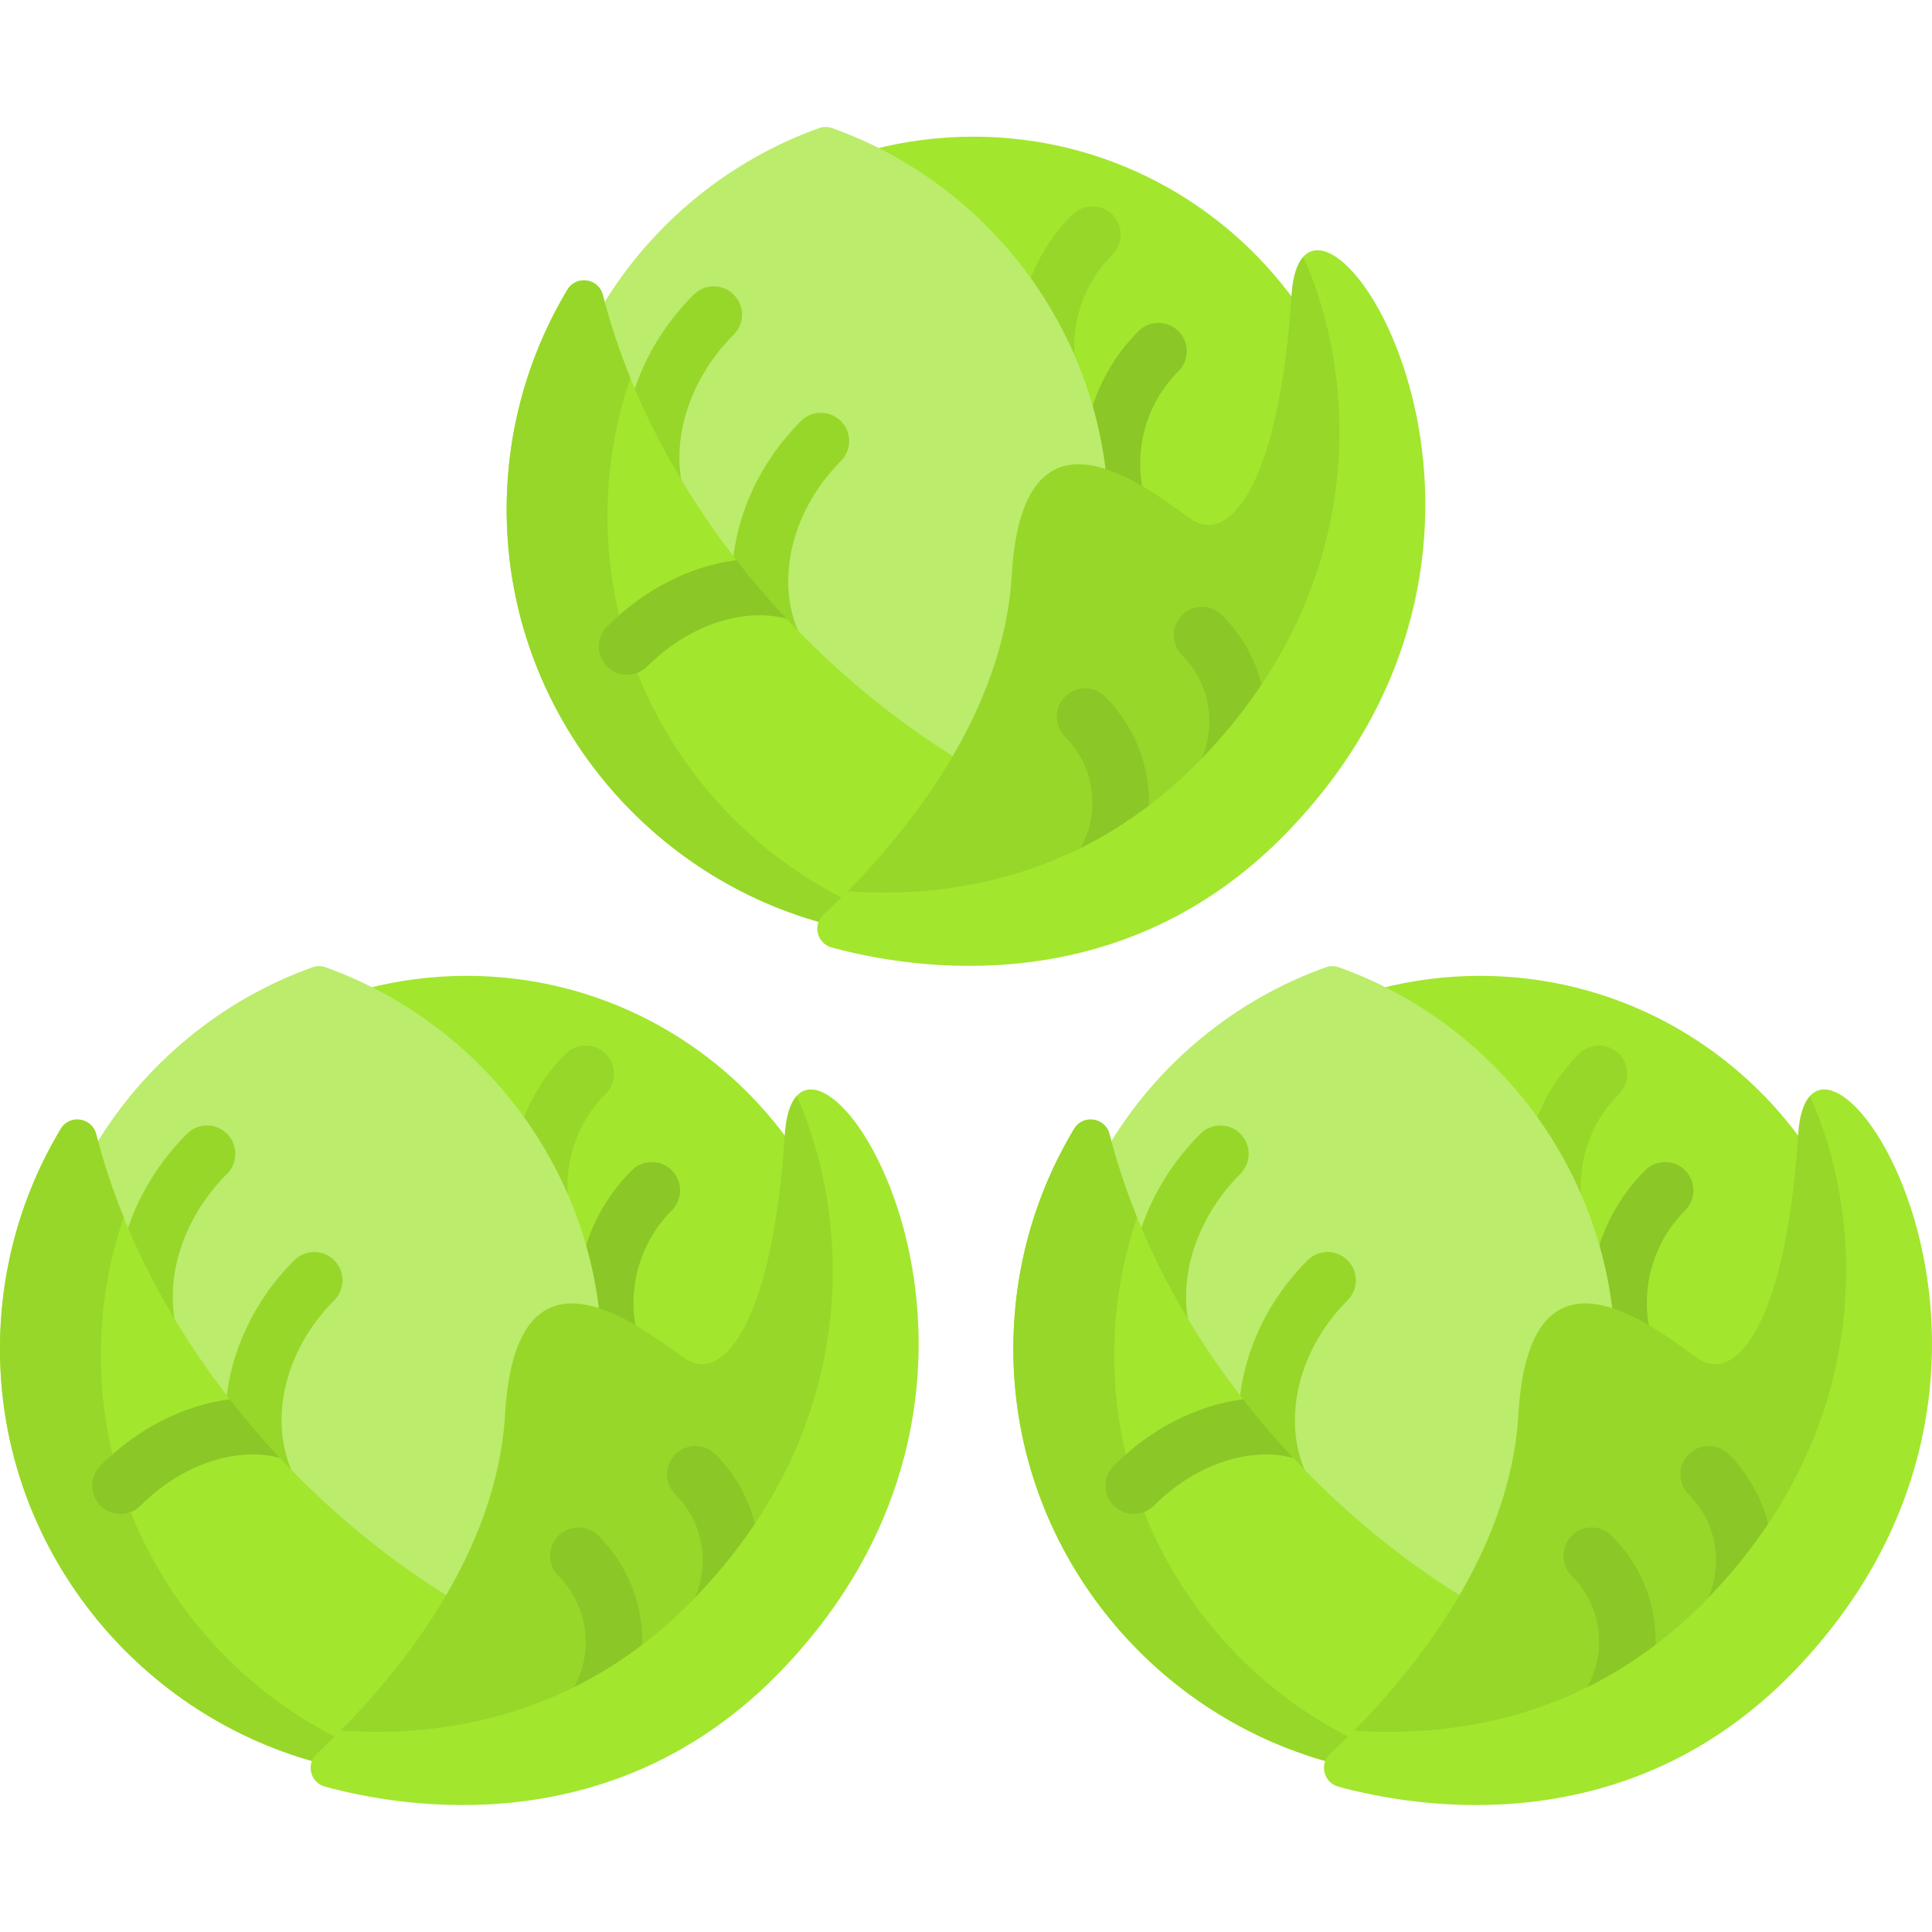
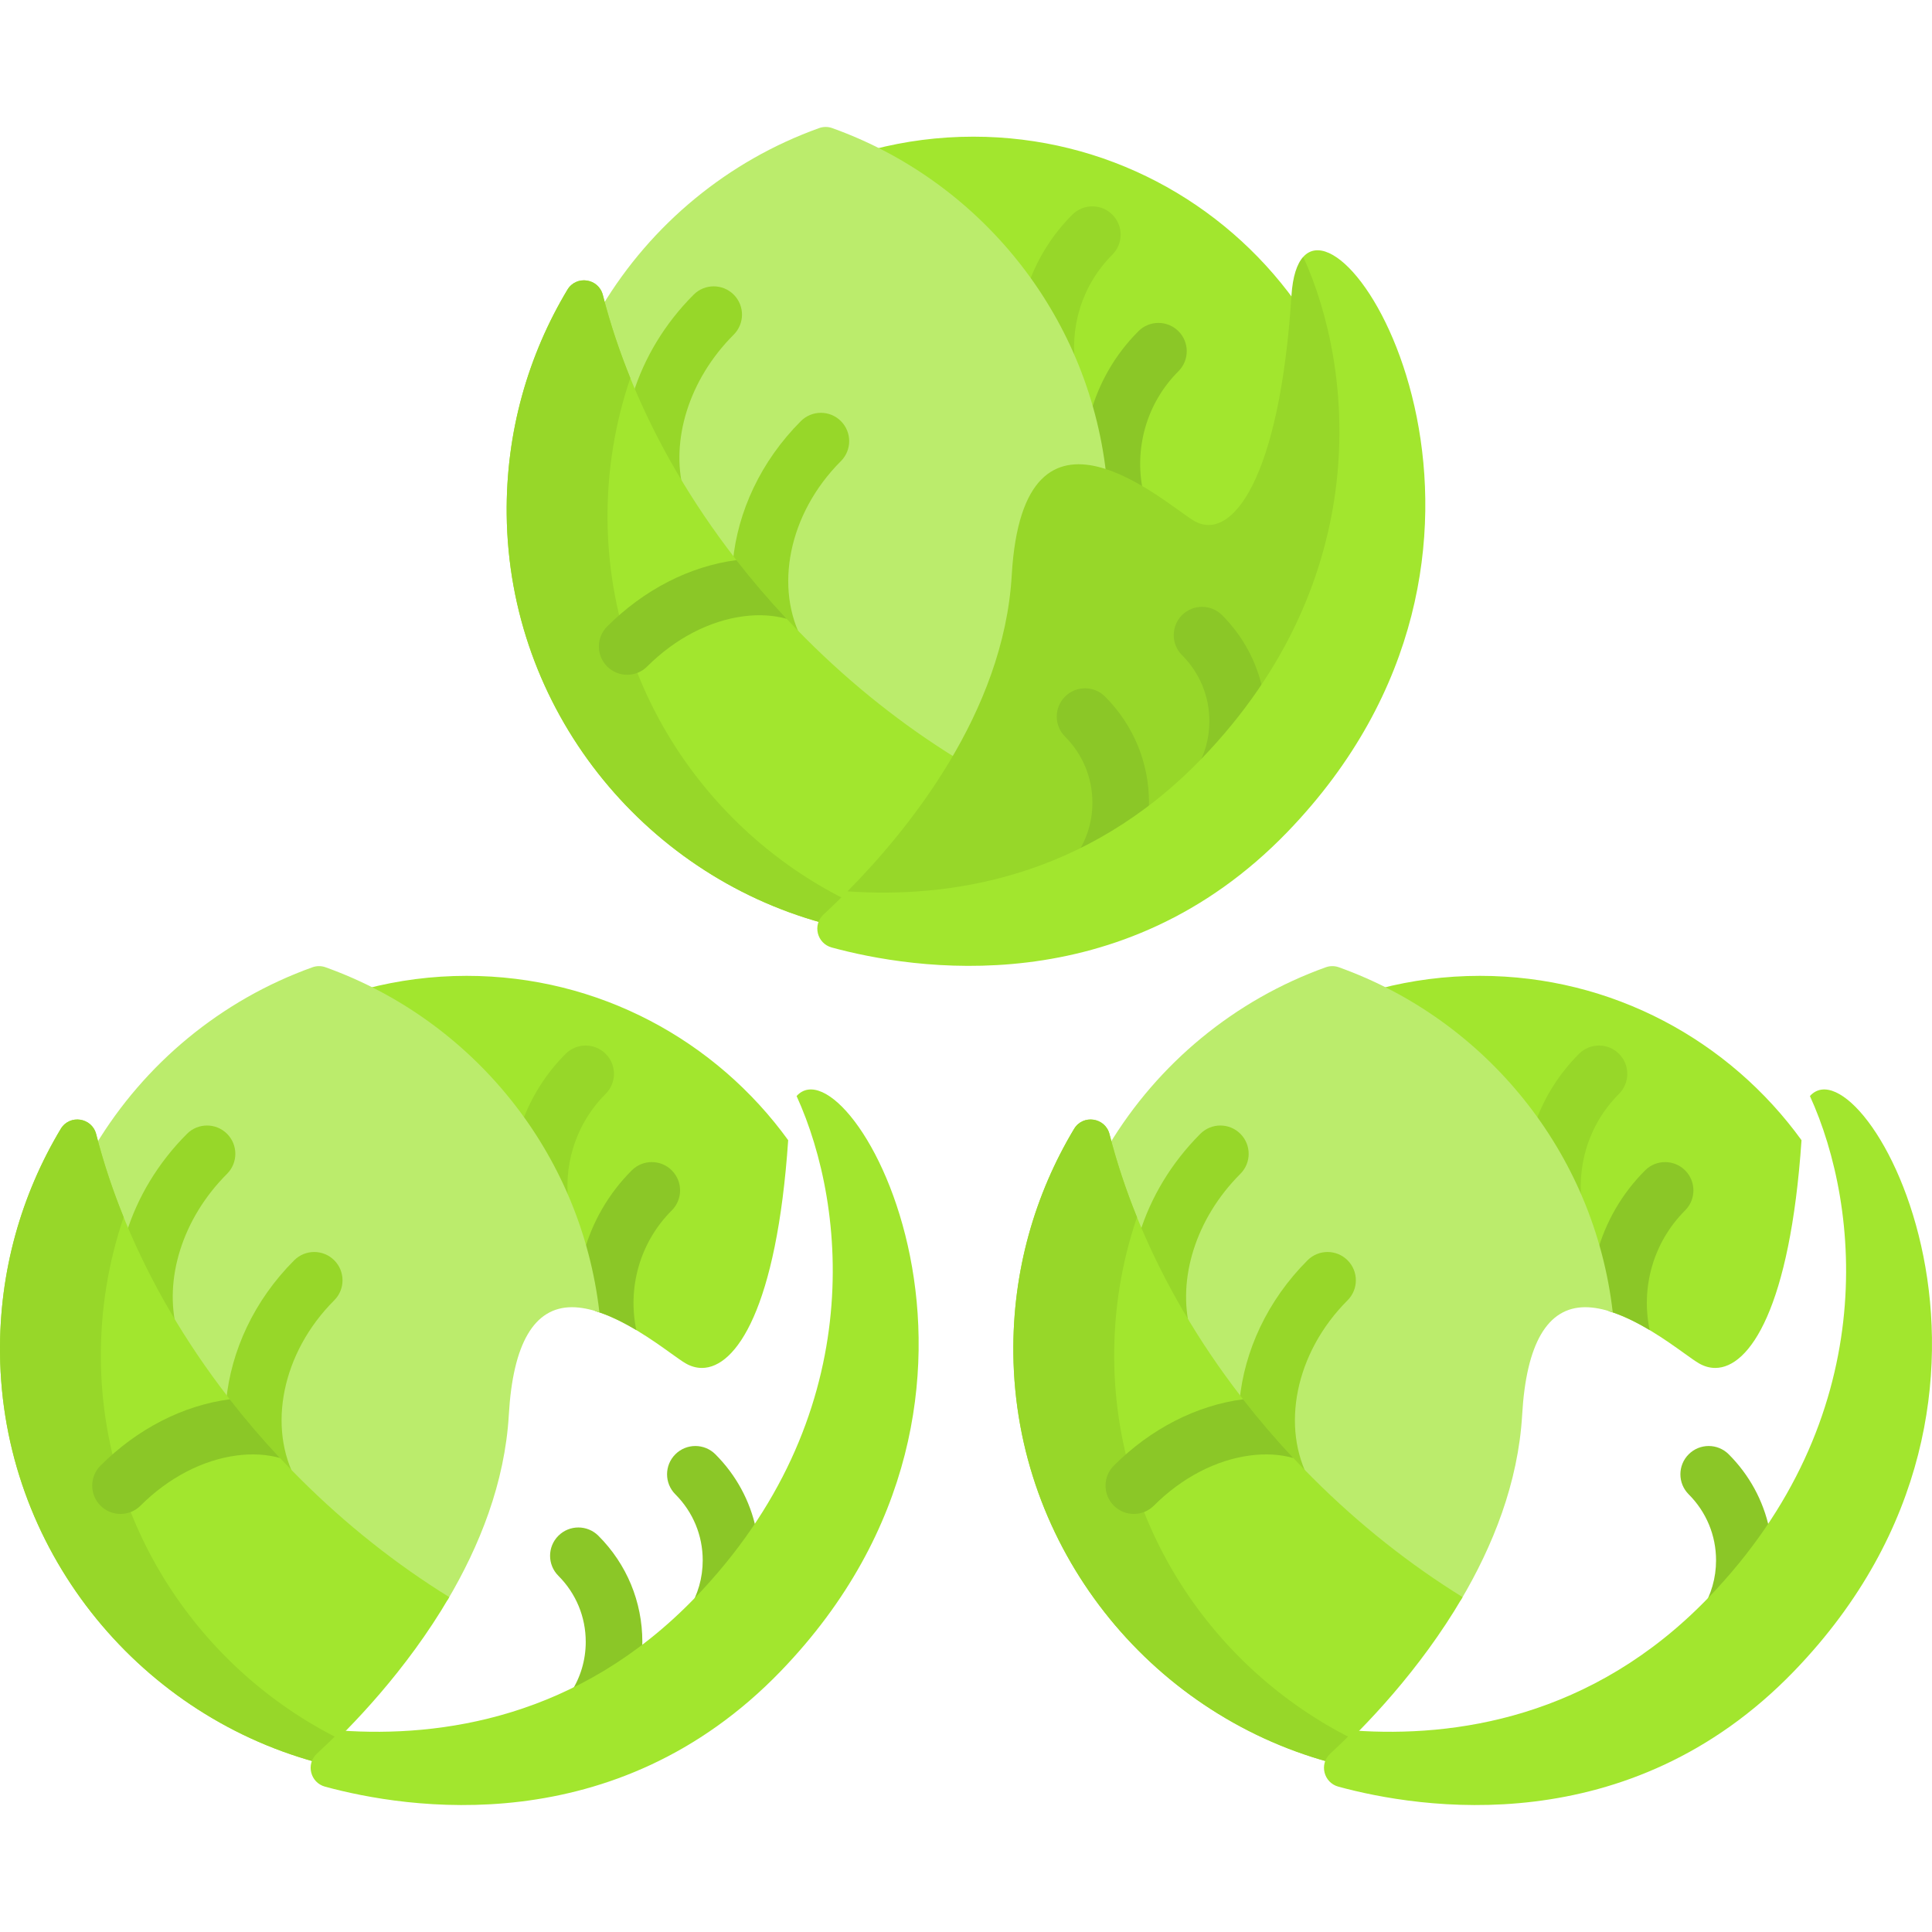
<svg xmlns="http://www.w3.org/2000/svg" id="Capa_1" enable-background="new 0 0 512 512" height="512" viewBox="0 0 512 512" width="512">
  <g>
    <g>
      <path d="m292.071 125.065c7.578 2.278 15.355 7.845 20.003 11.181 1.688 1.212 3.022 2.169 3.938 2.692 1.383.79 2.82 1.19 4.272 1.19 9.102 0 19.832-15.903 22.865-60.354-19.1-26.386-50.149-43.555-85.213-43.555-9.182 0-18.087 1.18-26.577 3.392 33.331 16.309 56.279 48.637 60.712 85.454z" fill="#a2e62e" />
      <path d="m292.071 125.065c3.695 1.111 7.43 2.994 10.833 5.033-2.327-11.097.8-23.12 9.399-31.718 2.929-2.93 2.929-7.678 0-10.607-2.93-2.928-7.678-2.928-10.607 0-6.239 6.239-10.457 13.74-12.68 21.687 1.384 5.086 2.416 10.297 3.055 15.605z" fill="#8bc727" />
      <g>
        <path d="m285.113 97.765c-1.774-10.686 1.443-22.046 9.67-30.272 2.929-2.93 2.929-7.678 0-10.607-2.93-2.928-7.678-2.928-10.607 0-5.254 5.254-9.072 11.406-11.477 17.962 5.016 7.098 9.185 14.793 12.414 22.917z" fill="#97d729" />
      </g>
      <path d="m212.881 169.979c12.361 12.362 25.83 23.029 39.935 31.761 8.5-14.334 15.258-31.125 16.301-49.199 1.092-18.916 6.719-28.508 16.725-28.508 2.346 0 4.812.518 7.282 1.356-4.86-42.399-33.68-77.512-72.589-91.446-1.11-.398-2.334-.398-3.445 0-24.204 8.668-44.5 25.535-57.56 47.249 8.664 31.538 27.528 62.965 53.351 88.787z" fill="#bbec6c" />
      <path d="m181.114 129.927c-3.367-13.129 1.32-29.232 13.328-41.239 2.929-2.93 2.929-7.678 0-10.607-2.928-2.928-7.677-2.928-10.606 0-7.761 7.761-13.143 16.897-16.083 26.33 3.751 8.658 8.226 17.202 13.361 25.516z" fill="#97d729" />
      <path d="m212.806 169.904c-7.66-13.911-3.95-33.709 10.041-47.7 2.929-2.93 2.929-7.678 0-10.607-2.929-2.928-7.678-2.928-10.606 0-10.682 10.683-16.746 24.051-18.026 37.209 5.693 7.344 11.908 14.409 18.591 21.098z" fill="#97d729" />
      <path d="m218.929 243.084c8.28-7.645 23.007-22.706 34.401-42.221-13.855-8.57-27.279-19.127-39.742-31.59-27.572-27.573-45.834-59.84-53.827-91.1-1.13-4.42-7.038-5.314-9.385-1.401-10.425 17.377-16.333 37.771-16.097 59.565.56 51.525 35.969 95.128 83.625 108.227.225-.549.565-1.055 1.025-1.48z" fill="#a2e62e" />
      <path d="m218.929 243.084c1.472-1.359 3.156-2.964 4.98-4.774-36.856-18.515-62.428-56.537-62.903-100.262-.144-13.261 1.999-25.999 6.039-37.86-2.979-7.345-5.416-14.707-7.284-22.015-1.13-4.42-7.038-5.314-9.385-1.401-10.425 17.377-16.333 37.771-16.097 59.565.56 51.525 35.969 95.128 83.625 108.227.225-.549.565-1.055 1.025-1.48z" fill="#97d729" />
      <g>
        <path d="m234.096 237.551c33.059-.001 62.479-12.392 85.084-35.833 42.394-43.965 42.323-96.346 28.91-129.837-.913-1.388-1.82-2.662-2.713-3.809.004-.012.009-.022.013-.034-1.678 1.845-2.816 5.209-3.142 10.316-3.089 48.39-15.745 65.427-25.74 59.716-7.207-4.118-45.302-39.124-48.39 14.414-2.098 36.361-27.464 67.495-43.526 83.732 1.114.405 2.356.805 3.701 1.195 1.945.083 3.886.14 5.803.14z" fill="#97d729" />
      </g>
      <path d="m289.5 212.704c0 4.864-1.402 9.514-4.009 13.497 6.638-3.179 12.97-7.016 18.958-11.486.033-.668.05-1.338.05-2.011 0-10.61-4.136-20.589-11.647-28.1-2.928-2.928-7.677-2.929-10.606.001-2.929 2.929-2.929 7.678.001 10.606 4.677 4.678 7.253 10.89 7.253 17.493z" fill="#8bc727" />
      <path d="m320.5 191.112c0 4.66-1.288 9.122-3.687 12.99.796-.783 1.587-1.576 2.367-2.385 5.959-6.18 11.072-12.526 15.434-18.963-1.583-7.422-5.263-14.245-10.76-19.742-2.93-2.928-7.678-2.928-10.607 0-2.929 2.93-2.929 7.678 0 10.607 4.677 4.678 7.253 10.891 7.253 17.493z" fill="#8bc727" />
      <g>
        <path d="m345.377 68.072c13.536 29.684 18.962 85.372-26.918 132.952-30.862 32.005-67.434 37.044-93.867 35.192-2.345 2.371-4.495 4.428-6.342 6.134-2.975 2.747-1.74 7.678 2.166 8.743 21.351 5.818 76.864 14.91 120.802-30.655 71.541-74.191 18.351-168.105 4.159-152.366z" fill="#a2e62e" />
      </g>
      <path d="m197.076 163.318c4.107-.533 7.96-.289 11.402.677-4.742-5.056-9.176-10.253-13.307-15.556-.008.001-.015.001-.023.002-12.348 1.602-24.509 7.844-34.244 17.578-2.929 2.93-2.929 7.678 0 10.607 1.464 1.464 3.384 2.196 5.303 2.196s3.839-.732 5.303-2.196c7.406-7.404 16.486-12.131 25.566-13.308z" fill="#8bc727" />
    </g>
    <g>
      <path d="m426.343 347.455c7.578 2.278 15.355 7.845 20.003 11.181 1.688 1.212 3.022 2.169 3.938 2.692 1.383.79 2.82 1.19 4.272 1.19 9.102 0 19.832-15.903 22.865-60.354-19.1-26.386-50.149-43.555-85.213-43.555-9.182 0-18.087 1.18-26.577 3.392 33.331 16.309 56.279 48.637 60.712 85.454z" fill="#a2e62e" />
      <path d="m426.343 347.455c3.695 1.111 7.43 2.994 10.833 5.033-2.327-11.097.8-23.12 9.399-31.718 2.929-2.93 2.929-7.678 0-10.607-2.93-2.928-7.678-2.928-10.607 0-6.239 6.239-10.457 13.74-12.68 21.687 1.385 5.086 2.416 10.297 3.055 15.605z" fill="#8bc727" />
      <g>
        <path d="m419.385 320.155c-1.774-10.686 1.443-22.046 9.67-30.272 2.929-2.93 2.929-7.678 0-10.607-2.93-2.928-7.678-2.928-10.607 0-5.254 5.254-9.072 11.406-11.477 17.962 5.016 7.098 9.186 14.793 12.414 22.917z" fill="#97d729" />
      </g>
      <path d="m347.153 392.37c12.361 12.362 25.83 23.029 39.935 31.761 8.5-14.334 15.258-31.125 16.301-49.199 1.092-18.916 6.719-28.508 16.725-28.508 2.346 0 4.812.518 7.282 1.356-4.86-42.399-33.68-77.512-72.589-91.446-1.11-.398-2.334-.398-3.445 0-24.204 8.668-44.5 25.535-57.56 47.249 8.665 31.537 27.528 62.964 53.351 88.787z" fill="#bbec6c" />
-       <path d="m315.386 352.317c-3.367-13.129 1.32-29.232 13.328-41.24 2.929-2.93 2.929-7.678 0-10.607-2.928-2.928-7.677-2.928-10.606 0-7.761 7.761-13.143 16.897-16.083 26.33 3.751 8.659 8.227 17.203 13.361 25.517z" fill="#97d729" />
+       <path d="m315.386 352.317c-3.367-13.129 1.32-29.232 13.328-41.24 2.929-2.93 2.929-7.678 0-10.607-2.928-2.928-7.677-2.928-10.606 0-7.761 7.761-13.143 16.897-16.083 26.33 3.751 8.659 8.227 17.203 13.361 25.517" fill="#97d729" />
      <path d="m347.079 392.294c-7.66-13.911-3.95-33.709 10.041-47.7 2.929-2.93 2.929-7.678 0-10.607-2.929-2.928-7.678-2.928-10.606 0-10.682 10.683-16.746 24.051-18.026 37.209 5.693 7.344 11.908 14.409 18.591 21.098z" fill="#97d729" />
      <path d="m353.201 465.474c8.28-7.645 23.007-22.706 34.401-42.221-13.855-8.57-27.279-19.127-39.742-31.59-27.572-27.573-45.834-59.84-53.827-91.1-1.13-4.42-7.038-5.314-9.385-1.401-10.425 17.377-16.333 37.771-16.097 59.565.56 51.525 35.969 95.128 83.625 108.227.225-.549.565-1.055 1.025-1.48z" fill="#a2e62e" />
      <path d="m353.201 465.474c1.472-1.359 3.156-2.964 4.98-4.774-36.856-18.515-62.428-56.537-62.903-100.262-.144-13.261 1.999-25.999 6.039-37.86-2.979-7.345-5.416-14.707-7.284-22.015-1.13-4.42-7.038-5.314-9.385-1.401-10.425 17.377-16.333 37.771-16.097 59.565.56 51.525 35.969 95.128 83.625 108.227.225-.549.565-1.055 1.025-1.48z" fill="#97d729" />
      <g>
-         <path d="m368.368 459.941c33.059-.001 62.479-12.392 85.084-35.833 42.394-43.965 42.323-96.346 28.91-129.837-.913-1.388-1.82-2.662-2.713-3.809.004-.012.009-.022.013-.034-1.678 1.845-2.816 5.209-3.142 10.316-3.089 48.39-15.745 65.427-25.74 59.716-7.207-4.118-45.302-39.124-48.39 14.414-2.098 36.361-27.464 67.495-43.526 83.732 1.114.405 2.356.805 3.701 1.195 1.946.083 3.887.14 5.803.14z" fill="#97d729" />
-       </g>
-       <path d="m423.772 435.094c0 4.864-1.402 9.514-4.009 13.497 6.638-3.179 12.97-7.016 18.958-11.486.033-.668.05-1.338.05-2.011 0-10.61-4.136-20.589-11.647-28.1-2.928-2.928-7.677-2.929-10.606.001-2.929 2.929-2.929 7.678.001 10.606 4.677 4.678 7.253 10.89 7.253 17.493z" fill="#8bc727" />
+         </g>
      <path d="m454.772 413.502c0 4.66-1.288 9.122-3.687 12.99.796-.783 1.587-1.576 2.367-2.385 5.959-6.18 11.072-12.526 15.434-18.963-1.583-7.422-5.263-14.245-10.76-19.742-2.93-2.928-7.678-2.928-10.607 0-2.929 2.93-2.929 7.678 0 10.607 4.677 4.678 7.253 10.891 7.253 17.493z" fill="#8bc727" />
      <g>
        <path d="m479.65 290.462c13.536 29.684 18.962 85.372-26.918 132.952-30.862 32.005-67.434 37.044-93.867 35.192-2.345 2.371-4.495 4.428-6.342 6.134-2.975 2.747-1.74 7.678 2.166 8.743 21.351 5.818 76.864 14.91 120.802-30.655 71.541-74.191 18.351-168.105 4.159-152.366z" fill="#a2e62e" />
      </g>
      <path d="m331.349 385.708c4.107-.533 7.96-.289 11.402.677-4.742-5.056-9.176-10.253-13.307-15.556-.008.001-.015.001-.023.002-12.348 1.602-24.509 7.844-34.244 17.578-2.929 2.93-2.929 7.678 0 10.607 1.464 1.464 3.384 2.196 5.303 2.196s3.839-.732 5.303-2.196c7.405-7.404 16.485-12.131 25.566-13.308z" fill="#8bc727" />
    </g>
    <g>
      <path d="m157.798 347.455c7.578 2.278 15.355 7.845 20.003 11.181 1.688 1.212 3.022 2.169 3.938 2.692 1.383.79 2.82 1.19 4.272 1.19 9.102 0 19.832-15.903 22.865-60.354-19.1-26.386-50.149-43.555-85.213-43.555-9.182 0-18.087 1.18-26.577 3.392 33.331 16.309 56.28 48.637 60.712 85.454z" fill="#a2e62e" />
      <path d="m157.798 347.455c3.695 1.111 7.43 2.994 10.833 5.033-2.327-11.097.8-23.12 9.399-31.718 2.929-2.93 2.929-7.678 0-10.607-2.93-2.928-7.678-2.928-10.607 0-6.239 6.239-10.457 13.74-12.68 21.687 1.385 5.086 2.416 10.297 3.055 15.605z" fill="#8bc727" />
      <g>
        <path d="m150.84 320.155c-1.774-10.686 1.443-22.046 9.67-30.272 2.929-2.93 2.929-7.678 0-10.607-2.93-2.928-7.678-2.928-10.607 0-5.254 5.254-9.072 11.406-11.477 17.962 5.017 7.098 9.186 14.793 12.414 22.917z" fill="#97d729" />
      </g>
      <path d="m78.608 392.37c12.361 12.362 25.83 23.029 39.935 31.761 8.5-14.334 15.258-31.125 16.301-49.199 1.092-18.916 6.719-28.508 16.725-28.508 2.346 0 4.812.518 7.282 1.356-4.86-42.399-33.68-77.512-72.589-91.446-1.11-.398-2.334-.398-3.445 0-24.204 8.668-44.5 25.535-57.56 47.249 8.665 31.537 27.528 62.964 53.351 88.787z" fill="#bbec6c" />
      <path d="m46.842 352.317c-3.367-13.129 1.32-29.232 13.328-41.24 2.929-2.93 2.929-7.678 0-10.607-2.928-2.928-7.677-2.928-10.606 0-7.761 7.761-13.143 16.897-16.083 26.33 3.751 8.659 8.226 17.203 13.361 25.517z" fill="#97d729" />
      <path d="m78.534 392.294c-7.66-13.911-3.95-33.709 10.041-47.7 2.929-2.93 2.929-7.678 0-10.607-2.929-2.928-7.678-2.928-10.606 0-10.682 10.683-16.746 24.051-18.026 37.209 5.693 7.344 11.908 14.409 18.591 21.098z" fill="#97d729" />
      <path d="m84.656 465.474c8.28-7.645 23.007-22.706 34.401-42.221-13.855-8.57-27.279-19.127-39.742-31.59-27.572-27.573-45.834-59.84-53.827-91.1-1.13-4.42-7.038-5.314-9.385-1.401-10.424 17.376-16.333 37.771-16.096 59.564.56 51.525 35.969 95.128 83.625 108.227.224-.548.564-1.054 1.024-1.479z" fill="#a2e62e" />
      <path d="m84.656 465.474c1.472-1.359 3.156-2.964 4.98-4.774-36.856-18.515-62.428-56.537-62.903-100.262-.144-13.261 1.999-25.999 6.039-37.86-2.979-7.345-5.416-14.707-7.284-22.015-1.13-4.42-7.038-5.314-9.385-1.401-10.424 17.376-16.333 37.771-16.096 59.564.56 51.525 35.969 95.128 83.625 108.227.224-.548.564-1.054 1.024-1.479z" fill="#97d729" />
      <g>
-         <path d="m99.823 459.941c33.059-.001 62.479-12.392 85.084-35.833 42.394-43.965 42.323-96.346 28.91-129.837-.913-1.388-1.82-2.662-2.713-3.809.004-.012.009-.022.013-.034-1.678 1.845-2.816 5.209-3.142 10.316-3.089 48.39-15.745 65.427-25.74 59.716-7.207-4.118-45.302-39.124-48.39 14.414-2.098 36.361-27.463 67.495-43.526 83.732 1.114.405 2.356.805 3.701 1.195 1.946.083 3.887.14 5.803.14z" fill="#97d729" />
-       </g>
+         </g>
      <path d="m155.228 435.094c0 4.864-1.402 9.514-4.009 13.497 6.638-3.179 12.97-7.016 18.958-11.486.033-.668.05-1.338.05-2.011 0-10.61-4.136-20.589-11.647-28.1-2.928-2.928-7.677-2.929-10.606.001-2.929 2.929-2.929 7.678.001 10.606 4.676 4.678 7.253 10.89 7.253 17.493z" fill="#8bc727" />
      <path d="m186.228 413.502c0 4.66-1.288 9.122-3.687 12.99.796-.783 1.587-1.576 2.367-2.385 5.959-6.18 11.072-12.526 15.434-18.963-1.583-7.422-5.263-14.245-10.76-19.742-2.93-2.928-7.678-2.928-10.607 0-2.929 2.93-2.929 7.678 0 10.607 4.676 4.678 7.253 10.891 7.253 17.493z" fill="#8bc727" />
      <g>
        <path d="m211.105 290.462c13.536 29.684 18.962 85.372-26.918 132.952-30.862 32.005-67.434 37.044-93.867 35.192-2.345 2.371-4.495 4.428-6.342 6.134-2.975 2.747-1.74 7.678 2.166 8.743 21.351 5.818 76.864 14.91 120.802-30.655 71.541-74.191 18.351-168.105 4.159-152.366z" fill="#a2e62e" />
      </g>
      <path d="m62.804 385.708c4.107-.533 7.96-.289 11.402.677-4.742-5.056-9.176-10.253-13.307-15.556-.008.001-.015.001-.023.002-12.348 1.602-24.509 7.844-34.244 17.578-2.929 2.93-2.929 7.678 0 10.607 1.464 1.464 3.384 2.196 5.303 2.196s3.839-.732 5.303-2.196c7.406-7.404 16.485-12.131 25.566-13.308z" fill="#8bc727" />
    </g>
  </g>
</svg>